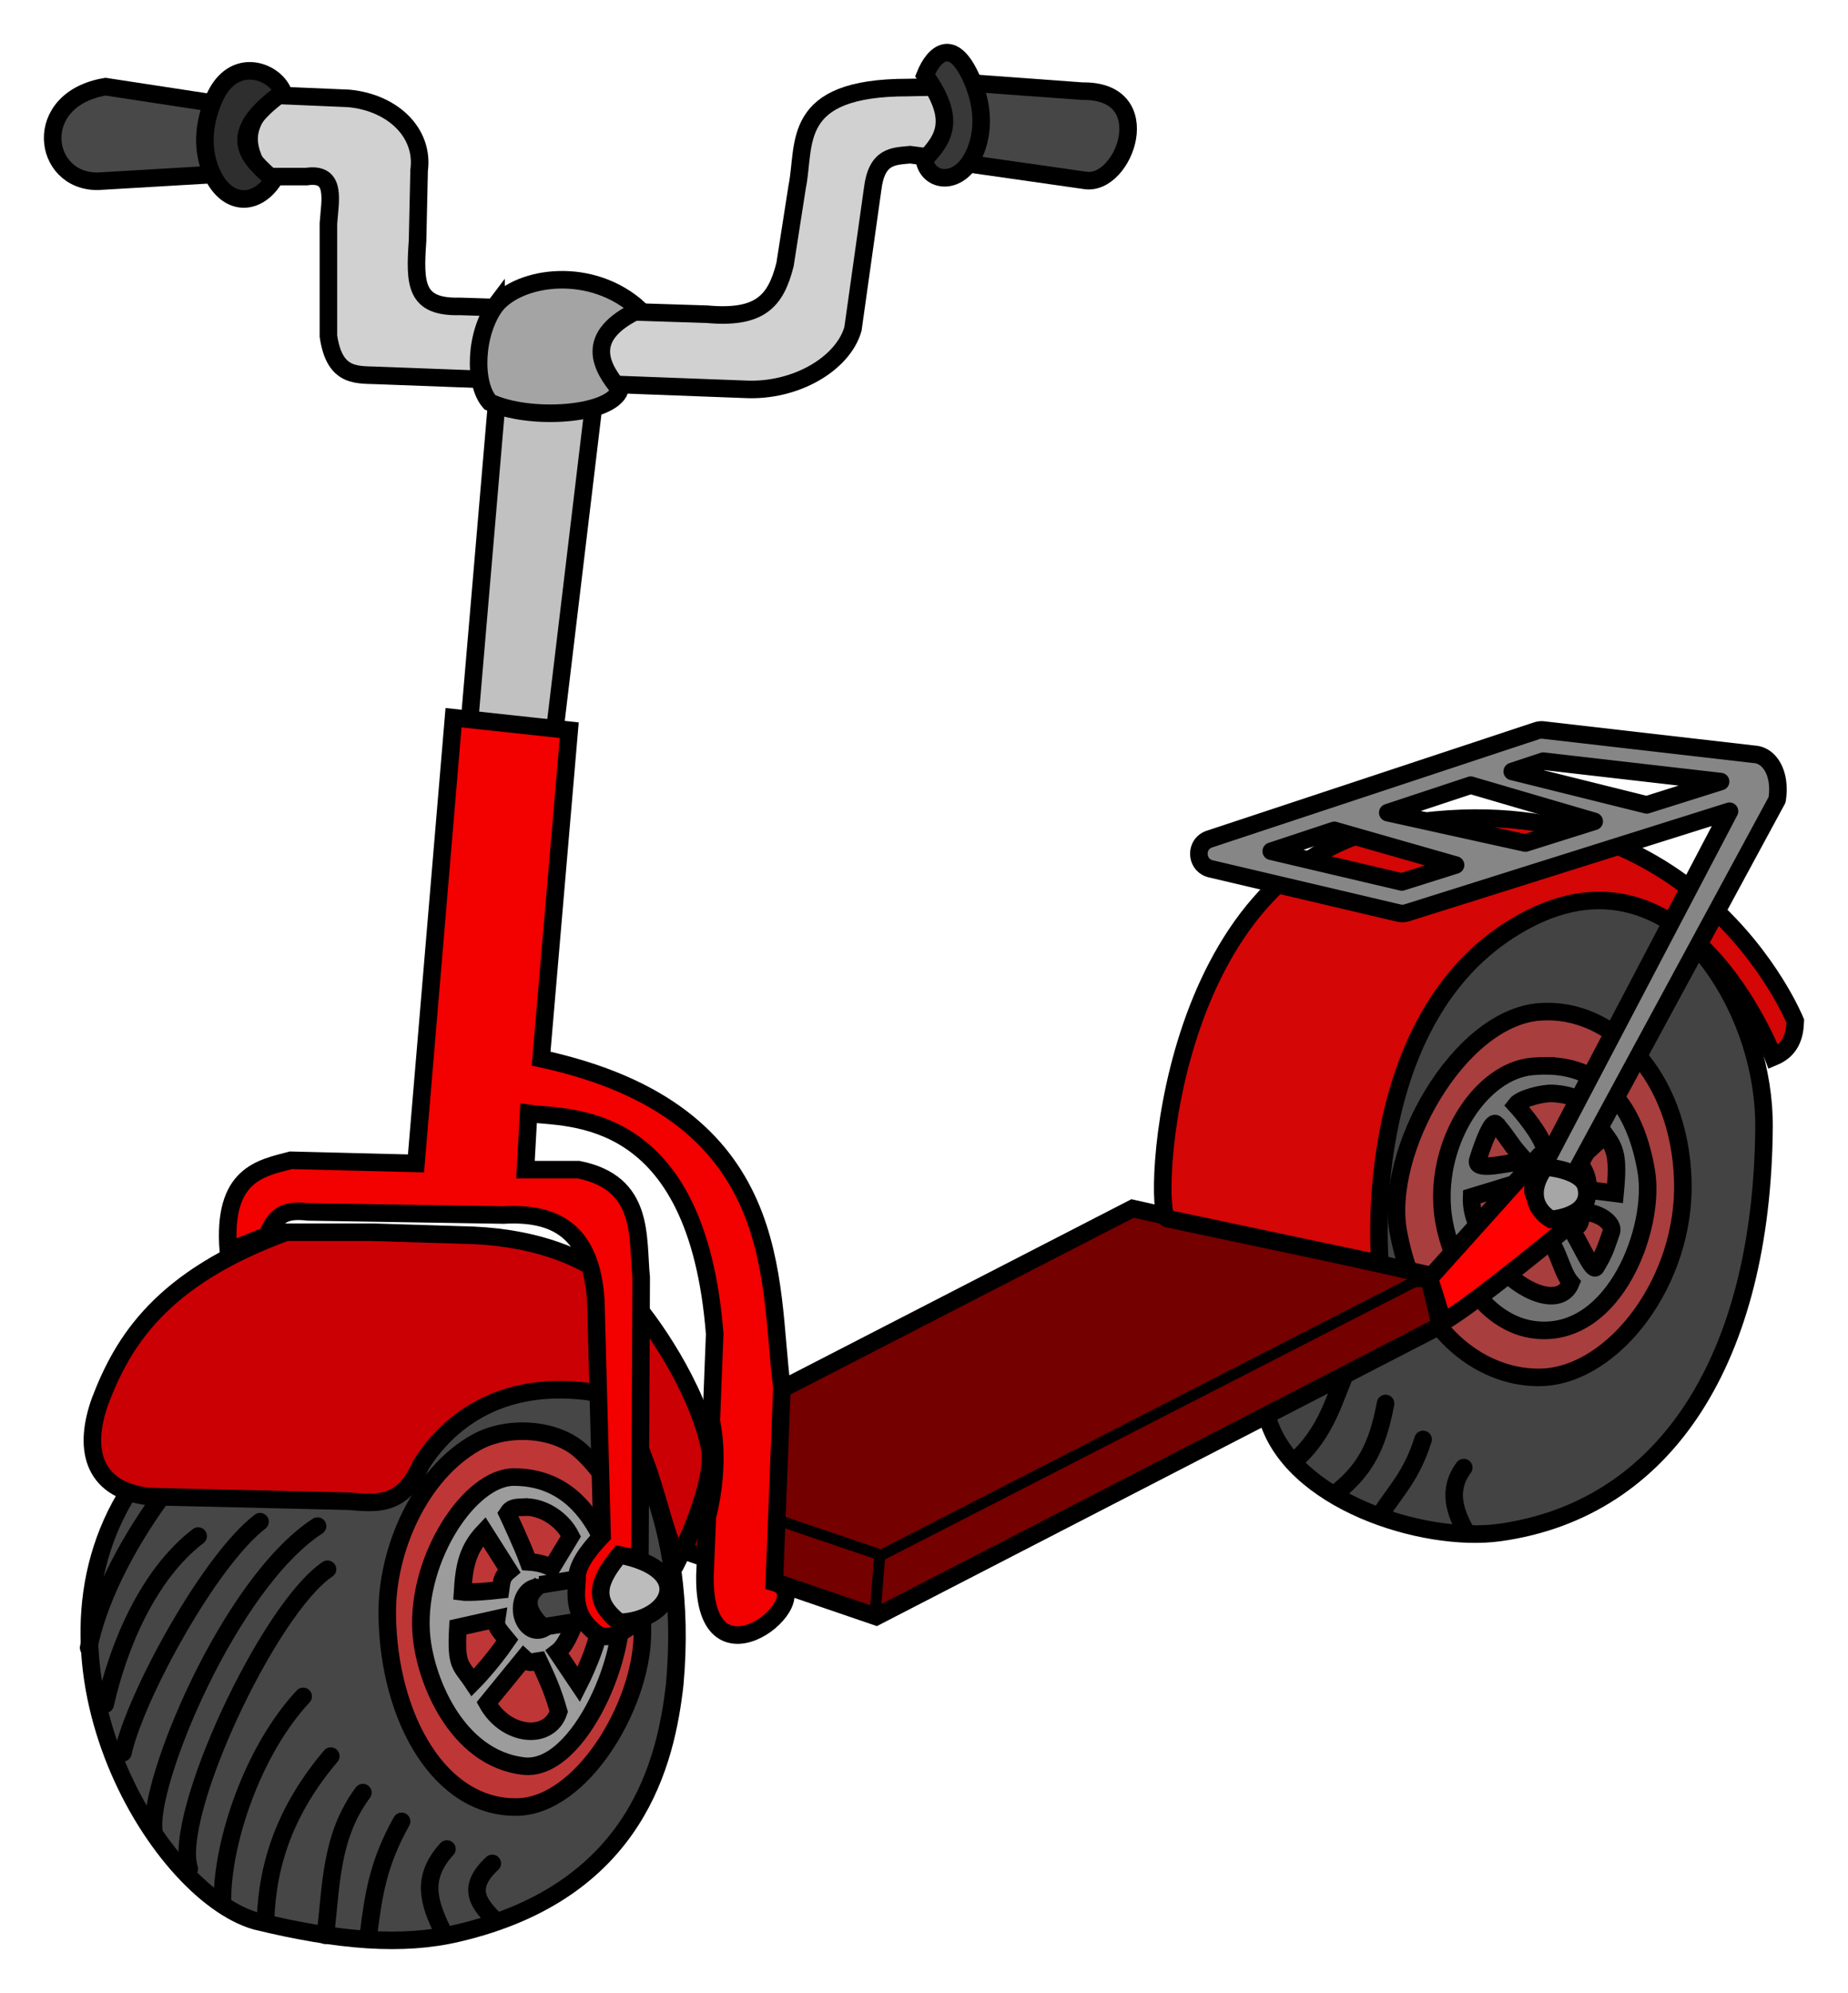
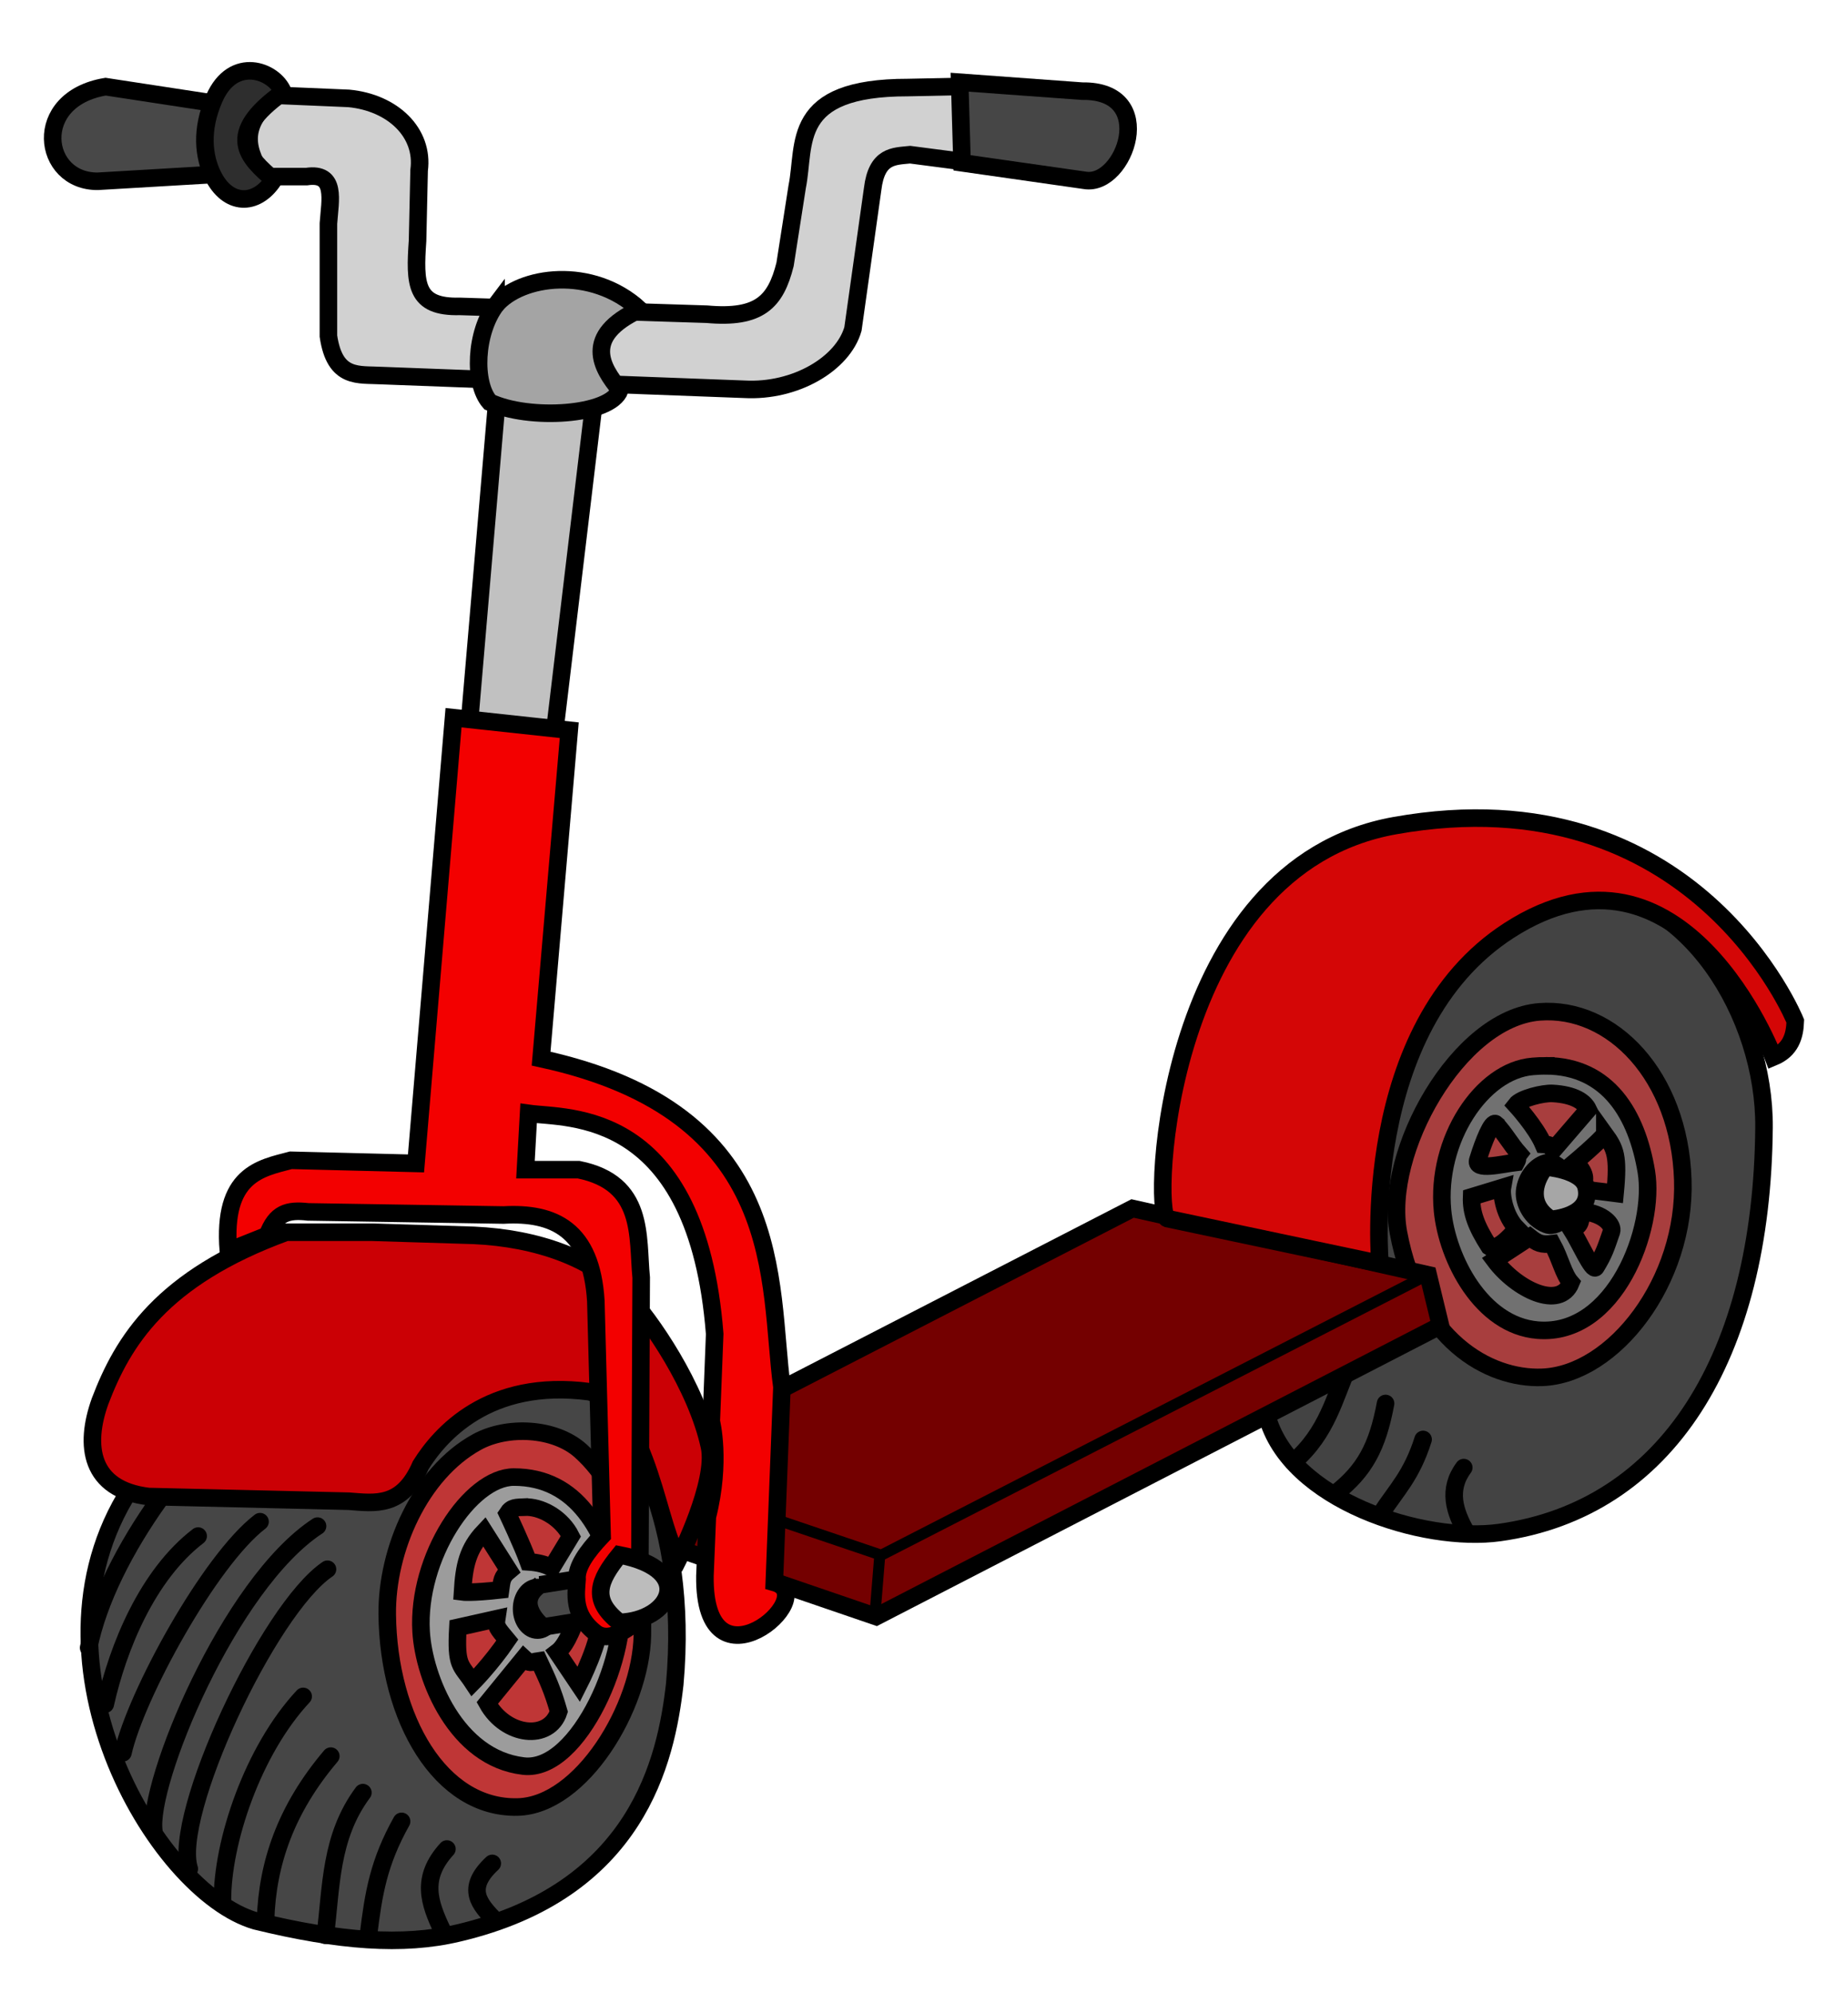
<svg xmlns="http://www.w3.org/2000/svg" viewBox="0 0 298.43 321.832">
  <g stroke="#000">
    <path d="M80.31 63.87l-4.545 53.286c6.858 2.314 10.302 1.212 13.89.253l6.313-52.78z" fill="#c1c1c1" fill-rule="evenodd" stroke-width="2.835" />
    <path d="M44.45 15.384c-6.306 5.243-4.281 9.206-2.02 13.132h7.07c4.902-.732 3.799 3.79 3.536 7.576v18.182c1.034 7.05 4.892 6.157 8.586 6.377l58.59 2.21c8.26.448 15.929-4.126 17.529-9.74l3.178-22.585c.66-5.482 3.45-5.282 6.061-5.556l11.617 1.515c2.58-3.864 4.67-4.208 1.01-12.627l-12.984.27c-19.126-.017-16.496 9.127-17.887 16.015l-1.959 12.544c-1.514 6.034-4.111 8.81-12.627 8.042l-39.9-1.263c-7.234.193-7.3-3.618-6.82-10.606l.253-11.365c.819-6.1-4.286-10.947-11.364-11.616z" fill="#d1d1d1" fill-rule="evenodd" stroke-width="2.835" />
    <path d="M80.101 49.224c3.94-4.678 15.448-6.357 23.19.757-9.273 4.32-6.161 9.371-3.19 12.966-1.47 4.196-14.78 4.967-21.01 1.995-2.698-3.07-2.377-11.256 1.01-15.718z" fill="#a4a4a4" fill-rule="evenodd" stroke-width="2.835" />
    <path d="M35.232 16.773L17.05 13.995C4.96 16.002 6.775 29.353 15.787 29.273l19.319-1.136z" fill="#484848" fill-rule="evenodd" stroke-width="2.835" />
    <path d="M154.977 13.276l19.78 1.443c12.457-.193 6.853 15.436.466 14.408l-19.867-2.836z" fill="#464646" fill-rule="evenodd" stroke-width="2.835" />
    <path d="M204.577 228.551c3.585 13.767 25.322 20.634 37.61 18.915 26.96-3.77 42.374-28.306 42.68-65.407.149-18.157-12.363-38.477-30.053-38.639-38.359-.35-60.718 44.882-50.237 85.131z" fill="#434343" fill-rule="evenodd" stroke-width="2.835" />
    <g fill="none" stroke-width="2.835" stroke-linecap="round">
      <path d="M208.852 236.102c5.568-4.796 6.62-10.495 9.092-15.91M215.67 241.153c4.675-3.66 6.775-7.495 8.082-14.521M222.995 244.436c2.524-3.876 4.958-6.126 6.817-11.996M236.884 247.592c-2.049-3.535-3.132-7.07-.505-10.606" />
    </g>
    <path d="M248.593 163.396c-13.113 1.031-25.185 22.685-22.765 35.613 3.227 17.232 14.446 23.756 23.252 23.4 11.54-.467 23.203-15.542 22.672-31.887-.545-16.8-11.435-28.047-23.16-27.126z" fill="#a83e3e" fill-rule="evenodd" stroke-width="2.835" />
    <g fill="#740000" fill-rule="evenodd">
      <path d="M101.608 236.987l81.289-41.843 47.738 10.718 1.984 8.185-91.126 47-40.32-13.804z" stroke-width="2.835" />
      <g stroke-width="1.772">
        <path d="M103.165 237.87l39.143 13.258 88.136-45.204M142.056 251.38l-.758 9.344" />
      </g>
    </g>
    <path d="M21.82 239.294c-19.186 27.724 3.126 66.174 19.464 70.893 13.474 3.289 23.765 4.08 32.679 1.964 28.985-6.79 33.601-27.902 35-40.178 2.415-26.838-8.004-42.506-12.857-47.143-20.453-7.029-49.524 9.643-74.286 14.464z" fill="#464646" fill-rule="evenodd" stroke-width="2.835" />
    <path d="M76.998 232.866c-9.164 5.048-14.586 17.395-14.464 27.857.196 16.778 8.561 31.381 21.072 31.071 10.307-.255 19.899-16.156 20.132-27.73.213-10.539-2.128-22.707-9.954-29.77-4.169-3.762-11.867-4.138-16.786-1.428z" fill="#bf3636" fill-rule="evenodd" stroke-width="2.835" />
    <path d="M82.973 238.516c-7.075.006-15.685 13.025-14.967 24.96.45 7.488 5.634 20.43 16.523 21.705 9.056 1.061 17.415-18.793 15.549-27.718-2.152-10.294-6.94-18.956-17.105-18.947zm1.706 4.853c.185-.009.372-.01.562 0 2.54.128 5.512 1.888 6.946 4.698l-3.092 5.106c-1.03-.572-2.277-.872-3.761-.967-1.032-2.839-3.39-7.808-3.39-7.808.688-1.072 1.442-.965 2.735-1.029zm-6.49 3.942l4.013 6.332c-1.188.984-1.156 1.613-1.367 3.086-4.725.53-6.144.336-6.144.336.258-4.248.821-6.932 3.498-9.754zm8.61 9.037c1.417 0 2.565 1.54 2.565 3.437 0 1.899-1.148 3.437-2.566 3.438-1.418 0-2.568-1.538-2.568-3.438 0-1.899 1.15-3.438 2.568-3.437zm-6.587 5.04c-.186 1.224.062 1.476 1.712 3.451-2.678 3.929-5.58 6.839-5.58 6.839-1.939-2.933-2.758-2.496-2.403-8.886zm13.222-.628c2.96.596 3.376.736 3.376.736.405 3.177-3.335 10.512-3.335 10.512l-3.495-5.2c1.787-1.345 2.765-4.995 3.454-6.048zm-8.84 7.006c1.037.968.957.647 2.429.428 1.34 2.863 2.194 4.655 3.204 8.19-1.54 4.772-8.535 4.046-11.544-1.376z" fill="#9c9c9c" fill-rule="evenodd" stroke-width="2.835" />
    <path d="M87.223 255.918l10.152-1.6.143 6.822-9.774 1.578s-4.895-3.79-.52-6.8z" fill="#484848" fill-rule="evenodd" stroke-width="2.835" />
    <g fill="none" stroke-width="2.835" stroke-linecap="round">
      <path d="M31.998 248.044c-8.175 6.268-12.924 17.877-15 27.143M41.993 245.72c-8.175 6.267-20.068 28.055-22.143 37.32M51.278 246.434c-14.292 9.326-27.559 41.622-26.428 49.285M52.885 253.398c-9.57 6.467-25.098 39.82-22.32 48.393M48.957 273.934c-8.175 8.768-13.103 23.59-13.036 33.035M53.421 283.576c-7.282 8.59-10.246 17.342-10.536 26.429M58.6 289.47c-5.318 7.16-5.068 15.198-6.072 23.035M64.85 294.112c-3.71 6.625-4.532 11.627-5.357 18.393M72.171 298.576c-4.246 4.661-2.924 8.592-.714 13.215M79.493 300.898c-4.425 4.125-2.032 6.627.535 9.286M25.743 242.148c-5.497 7.696-9.89 16.27-11.429 23.928" />
    </g>
    <path d="M60.107 198.979h-13.89c-20.205 7.384-26.385 17.657-30.051 27.274-2.586 7.185-1.667 14.26 7.828 15.405l32.325.757c4.282.32 8.641 1.06 11.617-5.808 3.038-4.877 10.871-14.05 27.274-11.87 9.685 2.615 11.223 23.765 14.492 26.738 0 0 6.113-12.099 4.866-17.88-2.076-9.623-9.426-20.417-13.55-24.767-5.322-5.614-14.234-8.878-24.496-9.344z" fill="#cb0005" fill-rule="evenodd" stroke-width="2.835" />
    <path d="M73.24 115.894l18.687 2.02-4.546 53.033c39.983 8.671 36.623 36.176 38.891 53.033l-1.232 31.552c7.79 2.18-11.463 18.615-11.203-1.066l.391-9.532c2.27-8.964.633-15.41.633-15.41l.552-14.13c-2.873-36.61-23.727-34.709-30.052-35.608l-.505 9.091h8.586c10.69 2.148 9.457 10.761 10.102 17.425l-.253 55.171c-2.188 1.735-4.913 3.815-7.101 2.217-3.804-2.963-3.143-6.343-3-8.648-.164-1.979 1.52-4.42 4.04-7.07l-1.01-37.882c-.704-11.605-6.827-14.342-14.9-13.89l-31.567-.504c-3.345-.378-5.214.177-6.566 3.788l-6.313 2.525c-.996-12.402 5.213-13.359 10.101-14.647l20.203.505z" fill="#f30000" fill-rule="evenodd" stroke-width="2.835" />
    <path d="M188.476 196.767c-2.402-.978-.632-56.785 36.791-63.448 48.482-8.633 64.65 31.567 64.65 31.567-.08 2.485-.78 4.661-3.536 5.809 0 0-14.606-38.55-42.679-20.456-24.352 15.697-20.845 53.808-20.845 53.808z" fill="#d40606" fill-rule="evenodd" stroke-width="2.835" />
    <path d="M249.631 172.103c-.679-.003-1.382.04-2.113.097-8.234.654-15.67 11.924-14.566 23.303.749 7.724 6.248 18.532 15.357 19.285 12.506 1.034 19.075-16.493 17.551-25.625-1.506-9.025-6.042-17.008-16.229-17.06zm1.094 4.461c3.496.198 5.137 1.337 5.743 2.6l-5.524 6.416c-1.213-.572.04-.694-1.708-.789-1.216-2.839-4.457-6.365-4.457-6.365.81-1.072 4.424-1.948 5.946-1.862zm-9.165 4.925c1.573 1.668 2.253 3.112 3.77 4.837-.517.674-.044.58-.473 1.366-2.257.262-6.855 1.452-6.19-.423.906-2.953 2.262-6.329 2.893-5.78zm17.604 1.667c1.697 2.354 2.242 3.467 1.652 9.53-3.518-.464-3.059-.311-5-.712-.204-1.628.794-1.86-1.407-4.375 0 0 3.666-3.082 4.755-4.443zm-8.906 4.57c1.623.13 3.69 2.891 3.956 4.875.393 2.939-2.561 5.86-4.452 5.134-2.528-.969-3.705-3.586-3.562-5.312.19-2.3 1.924-4.411 3.74-4.688.104-.015.21-.018.318-.01zm-7.63 4.027c-.22 1.224.37 4.633 2.314 6.607-3.156 3.929-4.432 2.97-4.432 2.97-2.136-3.312-2.956-5.585-2.861-8.06zm12.774 3.861c3.591.289 5.176 2.233 4.832 3.267-.948 2.73-1.161 3.516-2.53 5.77-.53.758-2.572-3.955-3.931-6.107 1.206-.582 1.516-.73 1.629-2.93zm-8.356 4.159c1.222.967 1.872 1.278 3.605 1.058 1.36 2.47 1.79 4.888 3.031 6.302-1.814 4.465-8.776 1.11-12.321-3.64z" fill="#717171" fill-rule="evenodd" stroke-width="2.835" />
-     <path d="M230.823 206.429l17.804-19.825c4.777-2.707 11.048 3.508 5.935 10.354 0 0-16.787 13.954-21.592 16.542-.67-2.581-2.147-7.071-2.147-7.071z" fill="#ff0101" fill-rule="evenodd" stroke-width="2.835" />
-     <path style="line-height:normal;text-indent:0;text-align:start;text-decoration-line:none;text-decoration-style:solid;text-decoration-color:#000;text-transform:none;block-progression:tb;white-space:normal;isolation:auto;mix-blend-mode:normal;solid-color:#000;solid-opacity:1" d="M249 117.865a2.498 2.498 0 00-.823.127l-52.857 17.5c-2.393.794-2.241 4.228.212 4.807l30.358 7.143a2.5 2.5 0 001.324-.05L279.292 131l-31.472 59.99c-1.431 3.033 3.12 4.357 4.427 2.323l34.729-64.158c.652-4.094-1.08-7.142-3.62-7.344l-34.107-3.928a2.518 2.518 0 00-.25-.018zm.224 5.047l28.63 3.297-11.935 3.758-21.707-5.394 5.012-1.66zm-11.719 3.88l19.942 5.841-11.12 3.5-22.218-4.906 13.396-4.436zm-22.035 7.294l19.584 5.598-8.688 2.734-21.076-4.96 10.18-3.372z" color="#000" font-weight="400" font-family="sans-serif" overflow="visible" fill="#868686" fill-rule="evenodd" stroke-width="2.835" stroke-linejoin="round" />
    <path d="M249.578 188.44c-2.063 2.58-2.74 6.215.884 8.46 0 0 6.78-.398 5.682-5.177-.655-2.854-6.566-3.283-6.566-3.283z" fill="#a6a6a6" fill-rule="evenodd" stroke-width="2.835" />
-     <path d="M149.392 12.14c1.414-3.518 4.484-6.307 7.54.653 2.254 5.134 1.698 9.416.253 12.374-2.413 4.94-7.333 4.303-7.92.61 3.235-3.375 5.26-6.495.127-13.637z" fill="#383838" fill-rule="evenodd" stroke-width="2.835" />
    <path d="M45.713 14.878c-1.415-3.518-8.056-5.95-11.112 1.01-2.254 5.134-1.693 9.414-.253 12.375 2.405 4.942 7.003 5.097 9.85.758-4.183-3.598-8.129-7.253 1.515-14.143z" fill="#2e2e2e" fill-rule="evenodd" stroke-width="2.835" />
    <path d="M100.034 251.08c12.538 2.413 8.236 10.683 0 10.893-4.682-3.646-3.346-6.775 0-10.893z" fill="#bcbcbc" fill-rule="evenodd" stroke-width="2.835" />
  </g>
</svg>